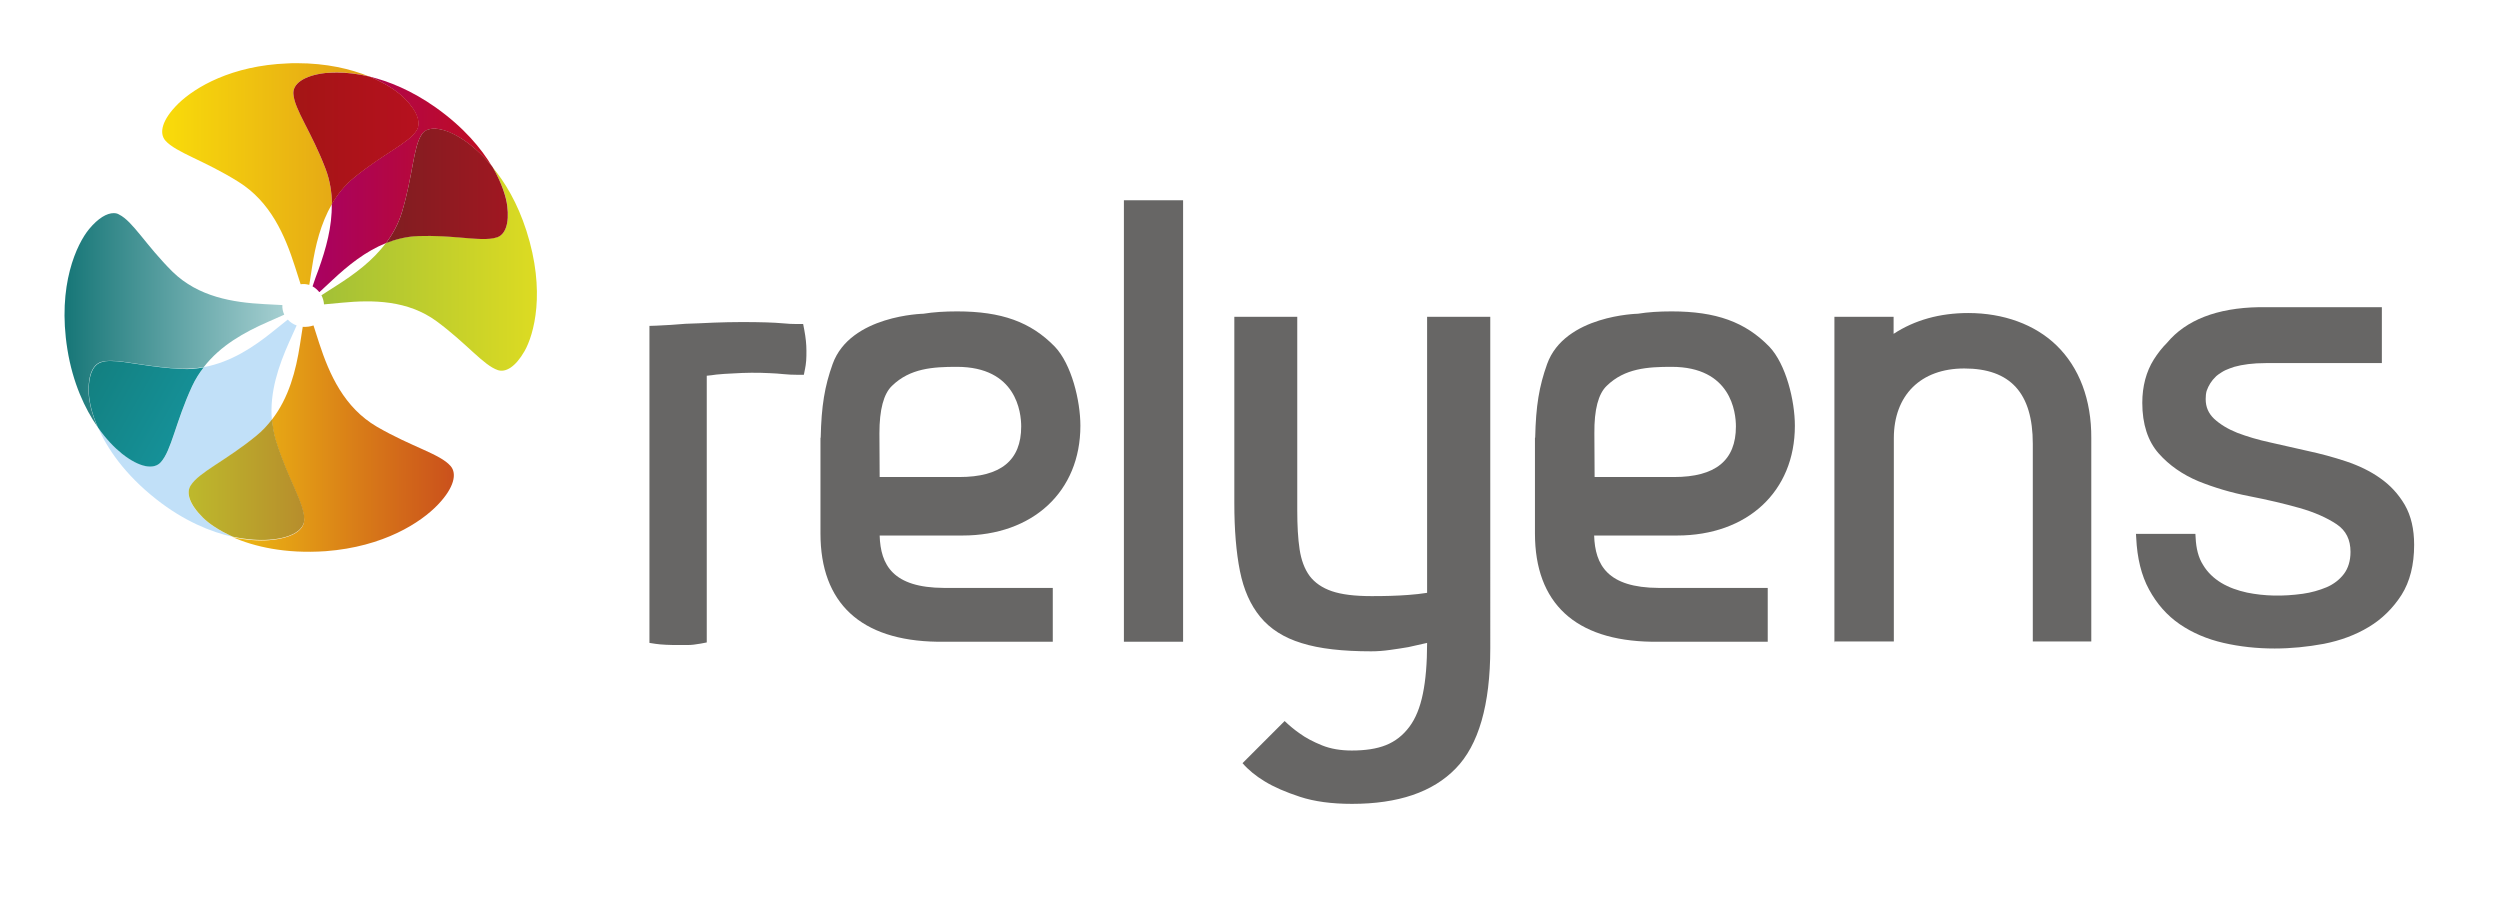
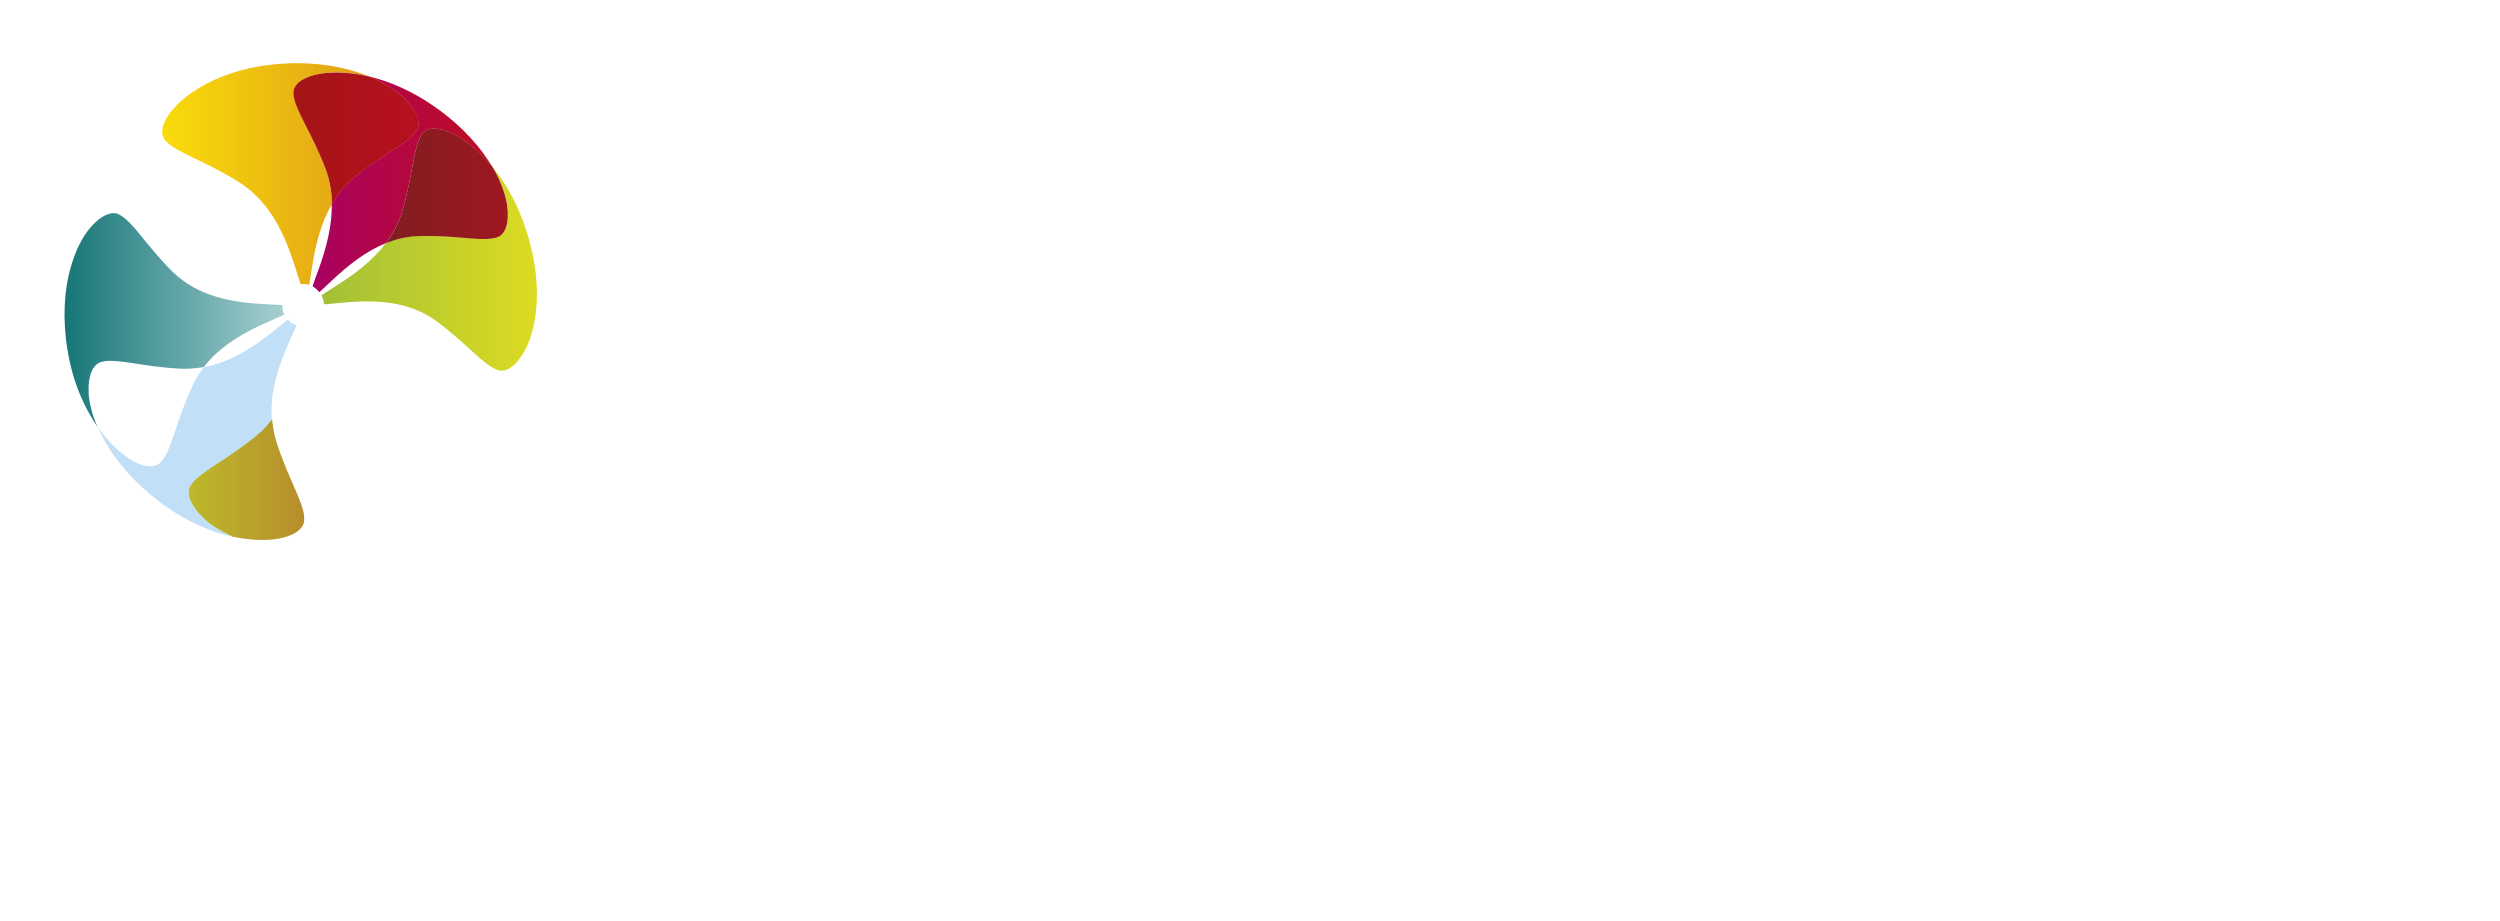
<svg xmlns="http://www.w3.org/2000/svg" xmlns:xlink="http://www.w3.org/1999/xlink" version="1.1" id="Calque_1" x="0px" y="0px" viewBox="0 0 106.86 39.35" style="enable-background:new 0 0 106.86 39.35;" xml:space="preserve">
  <style type="text/css">
	.st0{clip-path:url(#SVGID_2_);}
	.st1{clip-path:url(#SVGID_4_);fill:#676665;}
	.st2{clip-path:url(#SVGID_6_);fill:url(#SVGID_7_);}
	.st3{clip-path:url(#SVGID_9_);fill:url(#SVGID_10_);}
	.st4{clip-path:url(#SVGID_12_);fill:url(#SVGID_13_);}
	.st5{clip-path:url(#SVGID_15_);fill:url(#SVGID_16_);}
	.st6{clip-path:url(#SVGID_18_);fill:url(#SVGID_19_);}
	.st7{clip-path:url(#SVGID_21_);fill:#C1E0F8;}
	.st8{clip-path:url(#SVGID_23_);fill:url(#SVGID_24_);}
	.st9{clip-path:url(#SVGID_26_);fill:url(#SVGID_27_);}
	.st10{clip-path:url(#SVGID_29_);fill:url(#SVGID_30_);}
	.st11{clip-path:url(#SVGID_32_);fill:url(#SVGID_33_);}
</style>
  <g>
    <g>
      <defs>
        <rect id="SVGID_1_" x="-6.64" y="-3.27" width="119.14" height="44.12" />
      </defs>
      <clipPath id="SVGID_2_">
        <use xlink:href="#SVGID_1_" style="overflow:visible;" />
      </clipPath>
      <g class="st0">
        <defs>
-           <rect id="SVGID_3_" x="-6.64" y="-3.27" width="119.14" height="44.12" />
-         </defs>
+           </defs>
        <clipPath id="SVGID_4_">
          <use xlink:href="#SVGID_3_" style="overflow:visible;" />
        </clipPath>
        <path class="st1" d="M102.79,21.58c-0.27-0.46-0.62-0.84-1.05-1.14c-0.42-0.3-0.92-0.54-1.46-0.72c-0.54-0.18-1.1-0.33-1.66-0.45     c-0.53-0.12-1.06-0.24-1.59-0.36c-0.51-0.11-0.98-0.25-1.4-0.41c-0.4-0.16-0.73-0.36-0.99-0.6c-0.24-0.23-0.36-0.5-0.36-0.84     c0-0.13,0.01-0.24,0.04-0.35c0.08-0.23,0.21-0.44,0.39-0.61c0.01-0.01,0.02-0.02,0.03-0.03c0.03-0.02,0.06-0.05,0.09-0.07     c0.09-0.06,0.19-0.13,0.3-0.18c0.12-0.05,0.24-0.1,0.37-0.14c0.36-0.1,0.8-0.16,1.35-0.16h4.96v-2.39h-5.25     c-1.8,0.03-3.12,0.55-3.93,1.52c-0.21,0.21-0.4,0.45-0.57,0.72c-0.32,0.51-0.49,1.14-0.49,1.85c0,0.91,0.24,1.64,0.7,2.16     c0.45,0.51,1.03,0.91,1.7,1.19c0.67,0.27,1.4,0.49,2.18,0.64c0.77,0.15,1.49,0.32,2.13,0.5c0.64,0.18,1.18,0.42,1.6,0.7     c0.4,0.27,0.59,0.66,0.59,1.18c0,0.38-0.1,0.7-0.28,0.94c-0.19,0.25-0.44,0.44-0.74,0.57c-0.31,0.13-0.66,0.23-1.02,0.28     c-0.86,0.12-1.64,0.1-2.38-0.05c-0.41-0.09-0.78-0.22-1.11-0.42c-0.31-0.19-0.58-0.44-0.77-0.76c-0.2-0.31-0.3-0.71-0.32-1.17     l-0.01-0.16H91.3l0.01,0.17c0.04,0.86,0.22,1.61,0.55,2.21c0.33,0.61,0.77,1.11,1.31,1.48c0.54,0.37,1.17,0.64,1.87,0.8     c0.69,0.16,1.43,0.24,2.19,0.24c0.69,0,1.4-0.07,2.1-0.2c0.71-0.14,1.36-0.38,1.92-0.72c0.57-0.34,1.04-0.81,1.4-1.37     c0.36-0.57,0.54-1.29,0.54-2.14C103.19,22.62,103.06,22.05,102.79,21.58" />
        <path class="st1" d="M34.41,15.77c0.02-0.1,0.04-0.22,0.05-0.36c0.01-0.13,0.01-0.27,0.01-0.42c0-0.27-0.03-0.56-0.09-0.88     l-0.05-0.26h-0.27c-0.19,0-0.39-0.01-0.59-0.03c-0.21-0.02-0.44-0.03-0.71-0.04c-0.64-0.02-1.47-0.02-2.24,0.01     c-0.45,0.02-0.85,0.04-1.22,0.05c-0.42,0.04-0.84,0.06-1.24,0.08l-0.3,0.01v13.55l0.26,0.04c0.12,0.02,0.27,0.03,0.45,0.04     c0.17,0.01,0.35,0.01,0.54,0.01h0.4c0.14,0,0.32-0.02,0.54-0.06l0.26-0.05v-11.4c0.13-0.01,0.27-0.03,0.41-0.05     c0.21-0.02,0.46-0.04,0.74-0.05c0.47-0.03,1.01-0.04,1.55-0.01c0.21,0.01,0.4,0.02,0.57,0.04c0.2,0.02,0.41,0.03,0.62,0.03h0.26     L34.41,15.77z" />
-         <path class="st1" d="M68.14,22.89h3.54c3.01,0,5.04-1.88,5.04-4.69c0-1.08-0.38-2.63-1.09-3.38c-1.03-1.06-2.28-1.51-4.18-1.51     c-0.53,0-1.01,0.03-1.44,0.1l0,0c0,0-3.13,0.06-3.88,2.15c-0.34,0.95-0.48,1.78-0.51,3.14l-0.01,0.02v0.87c0,0.48,0,1.02,0,1.64     v1.57c0,2.98,1.72,4.58,4.99,4.63h4.96v-2.3H70.9C68.71,25.12,68.18,24.15,68.14,22.89 M68.68,16.49     c0.77-0.75,1.75-0.81,2.77-0.81c2.55,0,2.75,1.95,2.75,2.55c0,1.45-0.87,2.16-2.65,2.16h-3.39l-0.01-1.87     C68.14,17.51,68.32,16.83,68.68,16.49" />
+         <path class="st1" d="M68.14,22.89h3.54c3.01,0,5.04-1.88,5.04-4.69c0-1.08-0.38-2.63-1.09-3.38c-1.03-1.06-2.28-1.51-4.18-1.51     c-0.53,0-1.01,0.03-1.44,0.1l0,0c0,0-3.13,0.06-3.88,2.15c-0.34,0.95-0.48,1.78-0.51,3.14l-0.01,0.02v0.87c0,0.48,0,1.02,0,1.64     v1.57c0,2.98,1.72,4.58,4.99,4.63h4.96v-2.3H70.9C68.71,25.12,68.18,24.15,68.14,22.89 M68.68,16.49     c0.77-0.75,1.75-0.81,2.77-0.81c2.55,0,2.75,1.95,2.75,2.55c0,1.45-0.87,2.16-2.65,2.16l-0.01-1.87     C68.14,17.51,68.32,16.83,68.68,16.49" />
        <path class="st1" d="M87.9,14.76c-0.92-0.89-2.26-1.38-3.77-1.38c-1.21,0-2.29,0.3-3.19,0.89v-0.73h-2.53v13.94l0.01-0.07v0.01     h2.53v-8.69c0-1.84,1.15-2.98,3.01-2.98c1.97,0,2.93,1.05,2.93,3.22v8.45h2.5v-8.69C89.4,17.09,88.88,15.71,87.9,14.76" />
-         <rect x="48.04" y="8.56" class="st1" width="2.53" height="18.87" />
        <path class="st1" d="M37.6,22.89h3.54c3.01,0,5.04-1.88,5.04-4.69c0-1.08-0.38-2.63-1.09-3.38c-1.03-1.06-2.28-1.51-4.18-1.51     c-0.53,0-1.01,0.03-1.44,0.1l0,0c0,0-3.13,0.06-3.88,2.15c-0.34,0.95-0.48,1.78-0.51,3.14l-0.01,0.02v0.87c0,0.48,0,1.02,0,1.64     v1.57c0,2.98,1.72,4.58,4.99,4.63H45v-2.3h-4.65C38.16,25.12,37.64,24.15,37.6,22.89 M38.13,16.49c0.77-0.75,1.75-0.81,2.77-0.81     c2.55,0,2.75,1.95,2.75,2.55c0,1.45-0.87,2.16-2.65,2.16H37.6l-0.01-1.87C37.59,17.51,37.77,16.83,38.13,16.49" />
        <path class="st1" d="M61,13.54v11.8c-0.26,0.04-0.52,0.07-0.8,0.09c-0.24,0.02-0.5,0.03-0.78,0.04     c-0.29,0.01-0.56,0.01-0.81,0.01c-0.71,0-1.27-0.07-1.68-0.21c-0.41-0.14-0.73-0.36-0.95-0.65c-0.22-0.3-0.36-0.68-0.43-1.14     c-0.07-0.46-0.1-1.02-0.1-1.67v-8.27h-2.69v7.96c0,1.14,0.08,2.11,0.24,2.91c0.16,0.8,0.45,1.45,0.87,1.96     c0.42,0.51,1.01,0.89,1.77,1.12c0.76,0.24,1.75,0.35,2.97,0.35c0.26,0,0.53-0.02,0.81-0.06c0.29-0.04,0.55-0.08,0.78-0.12     c0.28-0.06,0.54-0.12,0.8-0.18c0,0.86-0.06,1.59-0.18,2.17c-0.12,0.59-0.31,1.06-0.58,1.42c-0.27,0.36-0.6,0.62-1,0.78     c-0.4,0.16-0.89,0.23-1.46,0.23c-0.47,0-0.9-0.07-1.27-0.22c-0.37-0.15-0.7-0.32-0.97-0.52c-0.23-0.16-0.44-0.34-0.63-0.52     l-1.8,1.8c0.25,0.29,0.57,0.55,0.95,0.78c0.39,0.24,0.9,0.46,1.51,0.66c0.61,0.2,1.35,0.3,2.22,0.3c1.97,0,3.45-0.5,4.43-1.51     c0.98-1,1.48-2.72,1.48-5.14V13.54H61z" />
      </g>
      <g class="st0">
        <defs>
          <path id="SVGID_5_" d="M21.68,8.78c0.1,0.78-0.09,1.24-0.42,1.35c-0.37,0.13-0.92,0.07-1.65,0.01      c-0.48-0.04-1.05-0.08-1.69-0.06c-0.51,0.01-0.98,0.13-1.42,0.3c-0.57,0.77-1.35,1.34-2.12,1.83c-0.21,0.14-0.43,0.27-0.64,0.41      c0.06,0.12,0.1,0.25,0.11,0.39c0.25-0.02,0.5-0.05,0.75-0.07c1.35-0.13,2.83-0.11,4.06,0.79c1.3,0.96,2,1.88,2.62,2.09      c0.33,0.11,0.75-0.13,1.14-0.81c0.4-0.7,0.92-2.54,0.08-5.15c-0.38-1.18-0.91-2.07-1.46-2.73C21.45,7.81,21.63,8.4,21.68,8.78" />
        </defs>
        <clipPath id="SVGID_6_">
          <use xlink:href="#SVGID_5_" style="overflow:visible;" />
        </clipPath>
        <linearGradient id="SVGID_7_" gradientUnits="userSpaceOnUse" x1="-2.12" y1="26.936" x2="-2.058" y2="26.936" gradientTransform="matrix(148.431 0 0 -148.431 328.35 4009.59)">
          <stop offset="0" style="stop-color:#A2C037" />
          <stop offset="1" style="stop-color:#DCDB22" />
        </linearGradient>
        <rect x="13.74" y="7.13" class="st2" width="9.6" height="8.8" />
      </g>
      <g class="st0">
        <defs>
          <path id="SVGID_8_" d="M3.81,9.79c-0.52,0.63-1.37,2.39-0.93,5.14c0.23,1.44,0.75,2.54,1.29,3.32      c-0.26-0.59-0.36-1.09-0.38-1.42c-0.04-0.81,0.19-1.26,0.54-1.36c0.65-0.18,1.77,0.22,3.44,0.29c0.33,0.01,0.64-0.02,0.94-0.07      c0.72-0.93,1.74-1.49,2.74-1.93c0.23-0.1,0.47-0.21,0.7-0.31c-0.06-0.13-0.09-0.27-0.08-0.41c-0.25-0.01-0.5-0.03-0.76-0.04      c-1.36-0.07-2.83-0.31-3.93-1.38c-1.15-1.14-1.7-2.16-2.29-2.45C5.03,9.13,4.95,9.11,4.86,9.11C4.57,9.11,4.2,9.32,3.81,9.79" />
        </defs>
        <clipPath id="SVGID_9_">
          <use xlink:href="#SVGID_8_" style="overflow:visible;" />
        </clipPath>
        <linearGradient id="SVGID_10_" gradientUnits="userSpaceOnUse" x1="-0.982" y1="27.217" x2="-0.919" y2="27.217" gradientTransform="matrix(151.45 0 0 -151.45 151.406 4135.651)">
          <stop offset="0" style="stop-color:#137475" />
          <stop offset="1" style="stop-color:#A9D1D3" />
        </linearGradient>
        <rect x="2.44" y="9.11" class="st3" width="9.72" height="9.14" />
      </g>
      <g class="st0">
        <defs>
          <path id="SVGID_11_" d="M12.3,2.71C9.9,2.8,8.34,3.73,7.62,4.43c-0.7,0.69-0.83,1.26-0.55,1.58c0.45,0.51,1.65,0.84,3.12,1.76      c1.38,0.86,1.99,2.29,2.42,3.63c0.08,0.25,0.16,0.5,0.24,0.75c0.12-0.02,0.25-0.01,0.37,0.03c0.04-0.26,0.08-0.51,0.12-0.77      c0.14-0.92,0.37-1.86,0.85-2.69c-0.01-0.49-0.08-0.99-0.27-1.49c-0.6-1.59-1.34-2.56-1.38-3.22c-0.03-0.41,0.42-0.78,1.38-0.89      c0.47-0.05,1.11-0.03,1.86,0.15c-0.78-0.32-1.81-0.57-3.11-0.57C12.55,2.7,12.43,2.7,12.3,2.71" />
        </defs>
        <clipPath id="SVGID_12_">
          <use xlink:href="#SVGID_11_" style="overflow:visible;" />
        </clipPath>
        <linearGradient id="SVGID_13_" gradientUnits="userSpaceOnUse" x1="-1.199" y1="27.078" x2="-1.137" y2="27.078" gradientTransform="matrix(176.605 0 0 -176.605 218.631 4789.635)">
          <stop offset="0" style="stop-color:#F9DC0A" />
          <stop offset="1" style="stop-color:#DC911B" />
        </linearGradient>
        <rect x="6.79" y="2.7" class="st4" width="9" height="9.47" />
      </g>
      <g class="st0">
        <defs>
-           <path id="SVGID_14_" d="M12.94,13.97c-0.04,0.26-0.08,0.51-0.12,0.77c-0.17,1.1-0.47,2.26-1.2,3.2      c0.03,0.31,0.08,0.63,0.18,0.95c0.52,1.64,1.21,2.65,1.2,3.34c0,0.42-0.49,0.78-1.51,0.86c-0.41,0.03-0.94,0-1.55-0.13      c0.92,0.4,2.24,0.72,3.98,0.6c2.49-0.19,4.07-1.23,4.79-1.98c0.71-0.74,0.83-1.34,0.55-1.66c-0.45-0.52-1.65-0.81-3.15-1.68      c-1.4-0.82-2.03-2.23-2.47-3.58c-0.08-0.25-0.16-0.5-0.24-0.75C13.26,13.96,13.1,13.98,12.94,13.97" />
-         </defs>
+           </defs>
        <clipPath id="SVGID_15_">
          <use xlink:href="#SVGID_14_" style="overflow:visible;" />
        </clipPath>
        <linearGradient id="SVGID_16_" gradientUnits="userSpaceOnUse" x1="-1.251" y1="28.112" x2="-1.189" y2="28.112" gradientTransform="matrix(182.888 0 0 -182.888 236.895 5160.161)">
          <stop offset="0" style="stop-color:#F5D211" />
          <stop offset="0.644" style="stop-color:#D87B18" />
          <stop offset="1" style="stop-color:#CA4F1C" />
        </linearGradient>
        <rect x="9.95" y="13.89" class="st5" width="9.61" height="9.78" />
      </g>
      <g class="st0">
        <defs>
          <path id="SVGID_17_" d="M17.31,4.23c0.56,0.57,0.68,1.05,0.49,1.35c-0.35,0.55-1.43,0.99-2.68,2.02      c-0.4,0.33-0.7,0.71-0.94,1.12c0.02,0.97-0.25,1.92-0.56,2.79c-0.09,0.24-0.18,0.48-0.26,0.73c0.11,0.06,0.21,0.15,0.29,0.25      c0.19-0.17,0.37-0.35,0.56-0.52c0.67-0.63,1.42-1.23,2.29-1.58c0.29-0.39,0.53-0.82,0.68-1.32c0.48-1.59,0.48-2.79,0.85-3.33      c0.23-0.33,0.8-0.35,1.62,0.14c0.4,0.24,0.9,0.65,1.39,1.25c-0.46-0.78-1.22-1.69-2.42-2.54c-1.02-0.72-2-1.12-2.84-1.32      C16.53,3.58,17.04,3.95,17.31,4.23" />
        </defs>
        <clipPath id="SVGID_18_">
          <use xlink:href="#SVGID_17_" style="overflow:visible;" />
        </clipPath>
        <linearGradient id="SVGID_19_" gradientUnits="userSpaceOnUse" x1="-2.007" y1="26.552" x2="-1.945" y2="26.552" gradientTransform="matrix(147.706 0 0 -147.706 308.995 3929.752)">
          <stop offset="0" style="stop-color:#A60069" />
          <stop offset="1" style="stop-color:#C20E1A" />
        </linearGradient>
        <rect x="13.36" y="3.27" class="st6" width="7.68" height="9.21" />
      </g>
      <g class="st0">
        <defs>
          <rect id="SVGID_20_" x="-6.64" y="-3.27" width="119.14" height="44.12" />
        </defs>
        <clipPath id="SVGID_21_">
          <use xlink:href="#SVGID_20_" style="overflow:visible;" />
        </clipPath>
        <path class="st7" d="M8.15,20.76c0.37-0.57,1.49-1.04,2.8-2.12c0.26-0.21,0.47-0.45,0.67-0.7c-0.1-1.18,0.29-2.31,0.74-3.32     c0.11-0.24,0.21-0.47,0.32-0.71c-0.15-0.05-0.28-0.14-0.38-0.25c-0.2,0.16-0.4,0.32-0.6,0.48c-0.85,0.69-1.83,1.34-2.98,1.55     c-0.19,0.25-0.36,0.51-0.5,0.81c-0.71,1.54-0.88,2.75-1.34,3.25C6.59,20.06,5.99,20,5.21,19.38c-0.31-0.25-0.68-0.63-1.03-1.13     c0.39,0.9,1.14,2.02,2.5,3.09c1.18,0.93,2.33,1.4,3.28,1.61c-0.6-0.27-1.03-0.57-1.27-0.81C8.08,21.56,7.95,21.07,8.15,20.76" />
      </g>
      <g class="st0">
        <defs>
-           <path id="SVGID_22_" d="M4.34,15.48c-0.35,0.1-0.58,0.54-0.54,1.36c0.02,0.33,0.12,0.83,0.38,1.42      c0.35,0.51,0.72,0.88,1.03,1.13c0.78,0.62,1.38,0.68,1.66,0.37c0.46-0.5,0.63-1.71,1.34-3.25c0.14-0.3,0.31-0.57,0.5-0.81      c-0.3,0.06-0.62,0.09-0.94,0.07c-1.36-0.06-2.37-0.34-3.04-0.34C4.59,15.43,4.45,15.44,4.34,15.48" />
-         </defs>
+           </defs>
        <clipPath id="SVGID_23_">
          <use xlink:href="#SVGID_22_" style="overflow:visible;" />
        </clipPath>
        <linearGradient id="SVGID_24_" gradientUnits="userSpaceOnUse" x1="0.676" y1="23.628" x2="0.738" y2="23.628" gradientTransform="matrix(57.319 32.819 32.819 -57.319 -810.291 1348.588)">
          <stop offset="0" style="stop-color:#138182" />
          <stop offset="1" style="stop-color:#159097" />
        </linearGradient>
        <polygon class="st8" points="4.98,13.29 10.71,16.57 7.49,22.2 1.76,18.92    " />
      </g>
      <g class="st0">
        <defs>
          <path id="SVGID_25_" d="M10.95,18.63c-1.32,1.08-2.44,1.55-2.8,2.12c-0.2,0.31-0.06,0.8,0.53,1.38      c0.24,0.24,0.67,0.54,1.27,0.81c0.61,0.13,1.14,0.16,1.55,0.13c1.01-0.07,1.5-0.44,1.51-0.86c0.01-0.69-0.68-1.7-1.2-3.34      c-0.1-0.32-0.15-0.64-0.18-0.95C11.43,18.18,11.21,18.42,10.95,18.63" />
        </defs>
        <clipPath id="SVGID_26_">
          <use xlink:href="#SVGID_25_" style="overflow:visible;" />
        </clipPath>
        <linearGradient id="SVGID_27_" gradientUnits="userSpaceOnUse" x1="-2.877" y1="25.998" x2="-2.815" y2="25.998" gradientTransform="matrix(79.528 0 0 -79.528 236.895 2088.079)">
          <stop offset="0" style="stop-color:#BDB92C" />
          <stop offset="1" style="stop-color:#B78D2C" />
        </linearGradient>
        <rect x="7.95" y="17.94" class="st9" width="5.05" height="5.17" />
      </g>
      <g class="st0">
        <defs>
          <path id="SVGID_28_" d="M13.92,3.12c-0.96,0.11-1.41,0.48-1.38,0.89c0.04,0.67,0.78,1.63,1.38,3.22c0.19,0.5,0.26,1,0.27,1.49      c0.24-0.41,0.54-0.79,0.94-1.12c1.26-1.03,2.33-1.47,2.68-2.02c0.19-0.3,0.07-0.78-0.49-1.35c-0.27-0.28-0.78-0.65-1.53-0.96      c-0.52-0.12-1-0.17-1.39-0.17C14.22,3.1,14.06,3.11,13.92,3.12" />
        </defs>
        <clipPath id="SVGID_29_">
          <use xlink:href="#SVGID_28_" style="overflow:visible;" />
        </clipPath>
        <linearGradient id="SVGID_30_" gradientUnits="userSpaceOnUse" x1="-2.007" y1="26.351" x2="-1.945" y2="26.351" gradientTransform="matrix(147.706 0 0 -147.706 308.995 3898.049)">
          <stop offset="0" style="stop-color:#A41515" />
          <stop offset="1" style="stop-color:#C30D26" />
        </linearGradient>
        <rect x="12.51" y="3.1" class="st10" width="5.48" height="5.62" />
      </g>
      <g class="st0">
        <defs>
          <path id="SVGID_31_" d="M18.03,5.74c-0.37,0.54-0.37,1.73-0.85,3.33c-0.15,0.5-0.39,0.93-0.68,1.32      c0.44-0.17,0.91-0.29,1.42-0.3c0.64-0.02,1.21,0.02,1.69,0.06c0.73,0.06,1.28,0.12,1.65-0.01c0.33-0.12,0.52-0.57,0.42-1.35      c-0.05-0.38-0.23-0.97-0.63-1.66c-0.49-0.6-0.99-1.01-1.39-1.25c-0.44-0.27-0.81-0.38-1.1-0.38C18.31,5.5,18.13,5.58,18.03,5.74      " />
        </defs>
        <clipPath id="SVGID_32_">
          <use xlink:href="#SVGID_31_" style="overflow:visible;" />
        </clipPath>
        <linearGradient id="SVGID_33_" gradientUnits="userSpaceOnUse" x1="-4.716" y1="23.376" x2="-4.654" y2="23.376" gradientTransform="matrix(76.745 0 0 -76.745 378.795 1801.951)">
          <stop offset="0" style="stop-color:#821D21" />
          <stop offset="1" style="stop-color:#9F1721" />
        </linearGradient>
        <rect x="16.5" y="5.5" class="st11" width="5.28" height="4.89" />
      </g>
    </g>
  </g>
</svg>